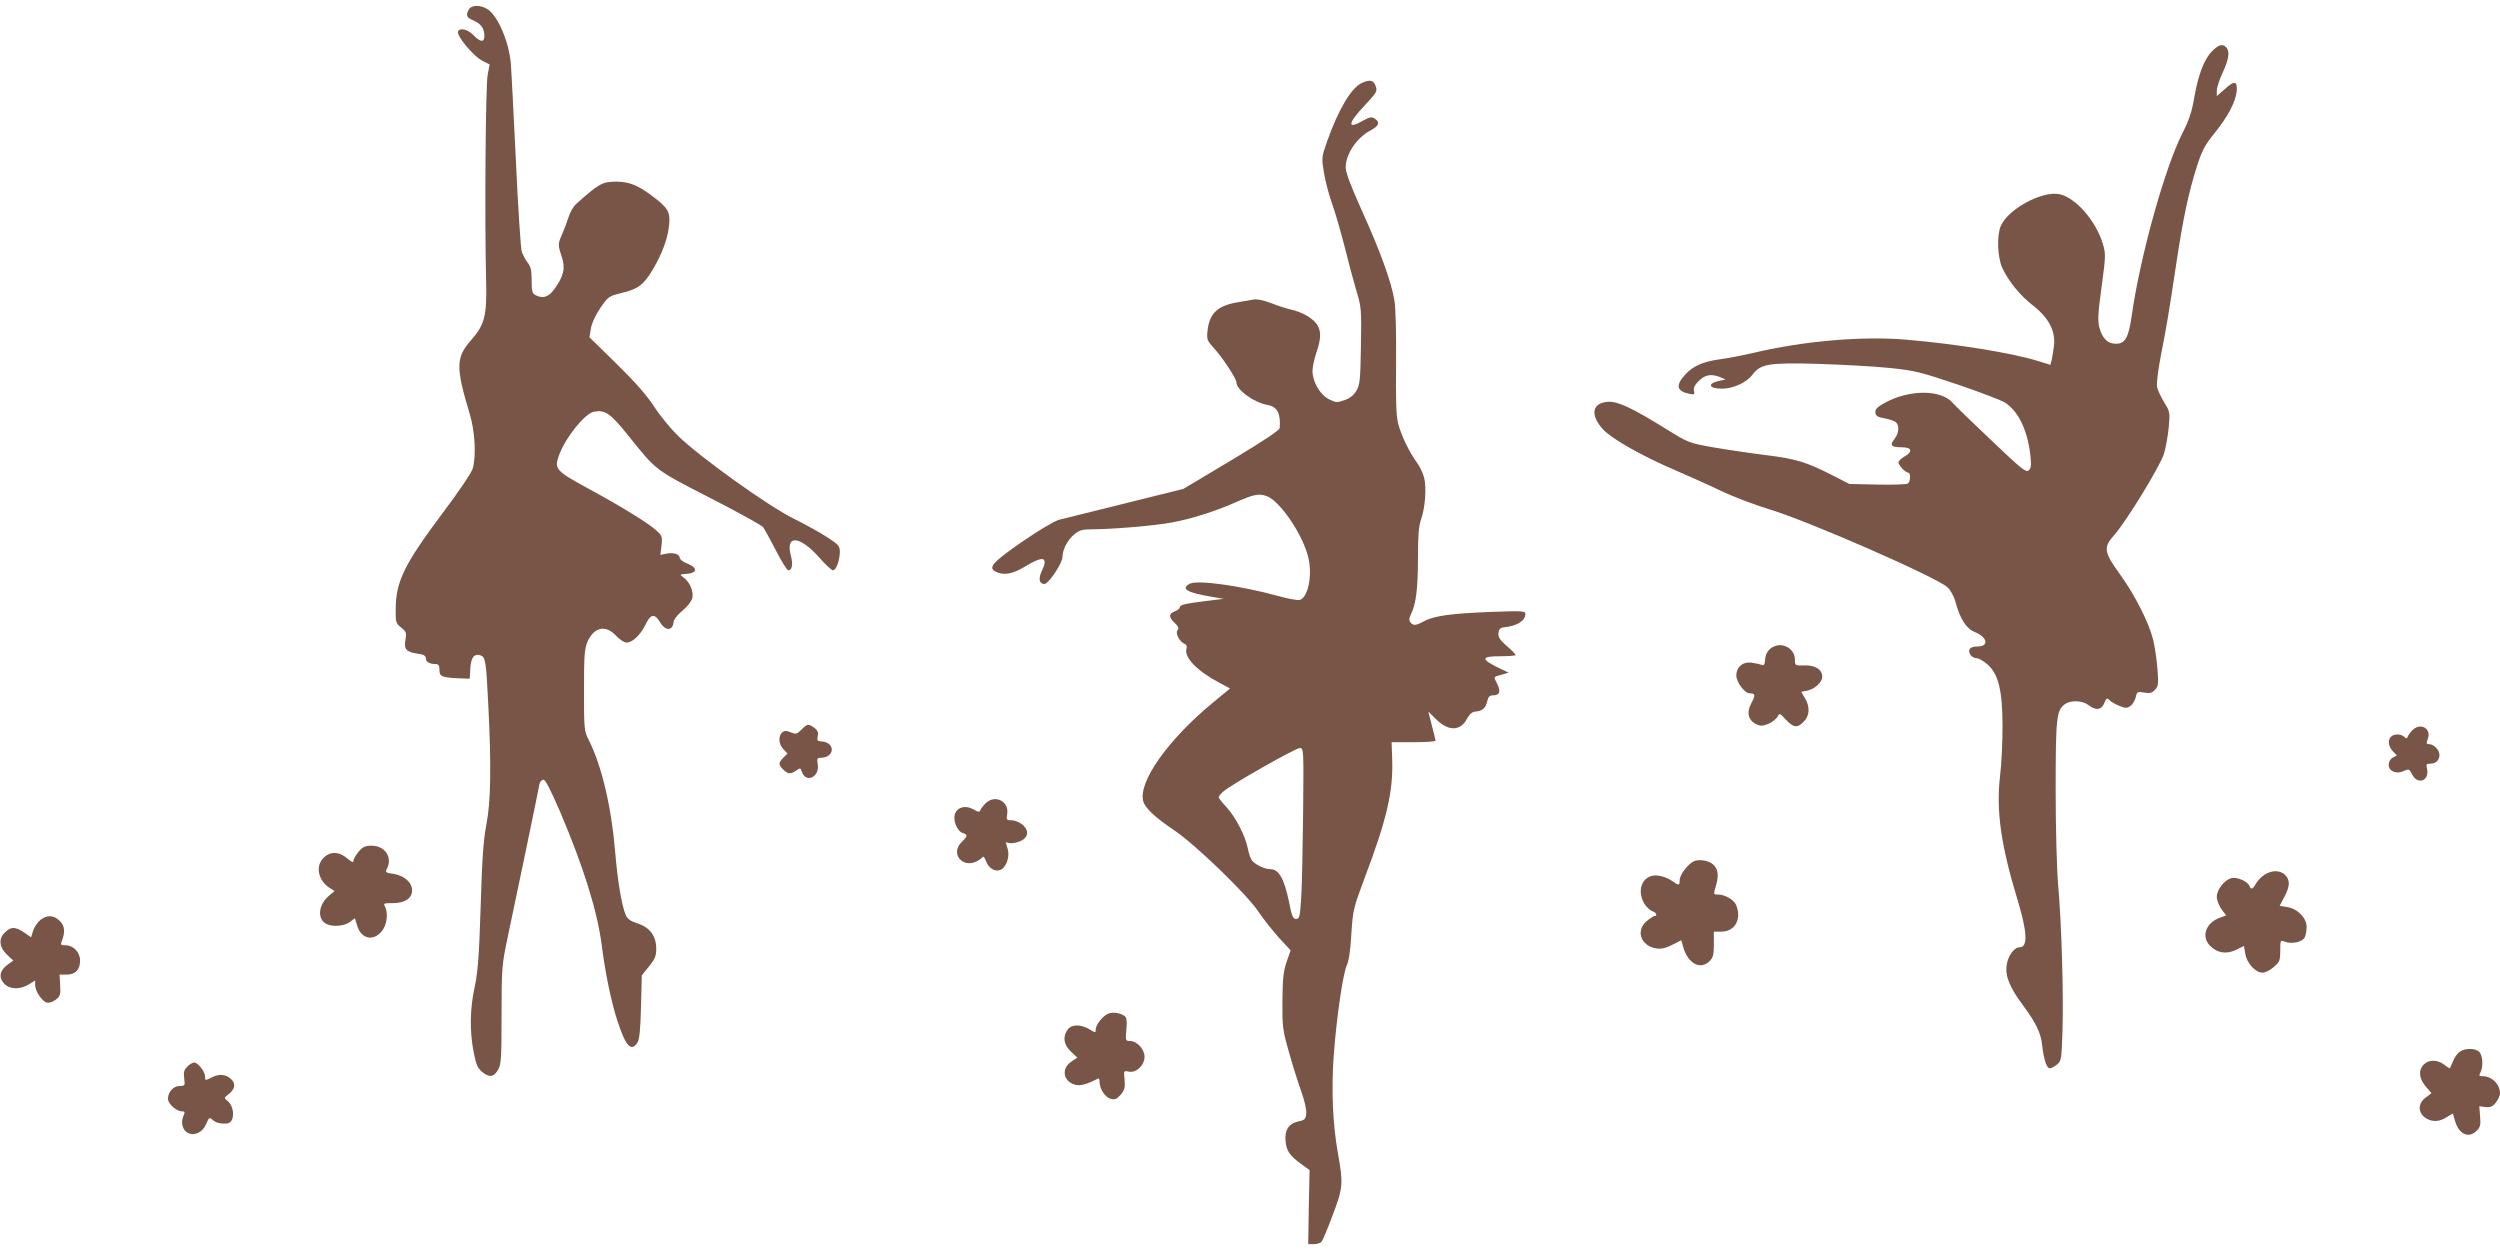
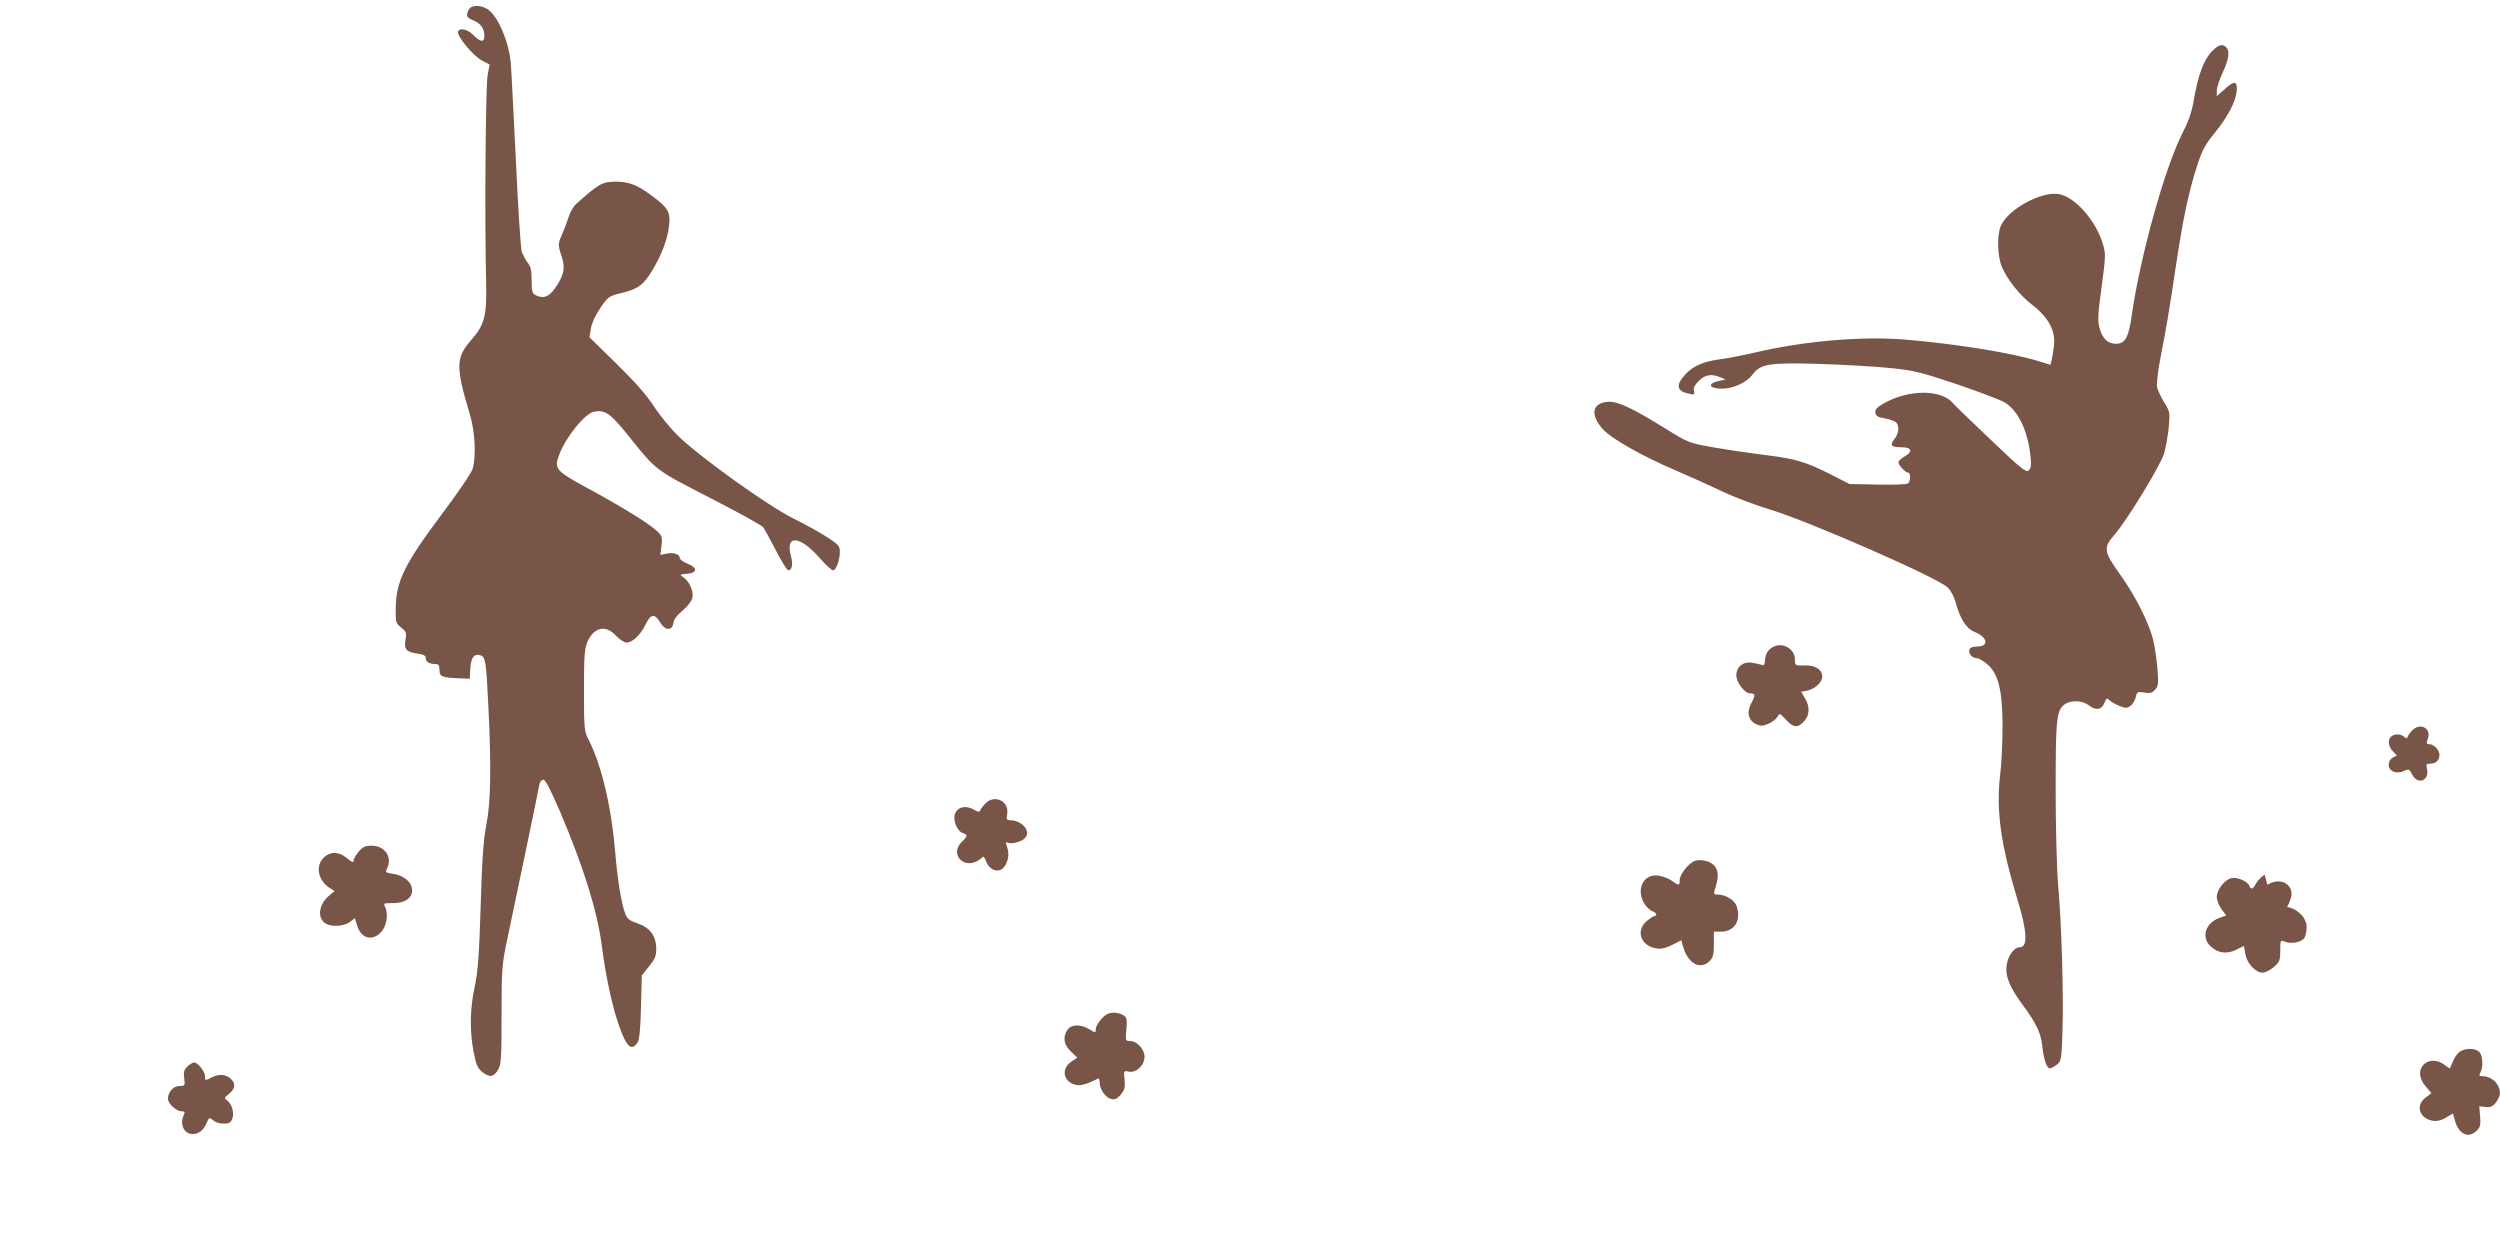
<svg xmlns="http://www.w3.org/2000/svg" version="1.0" width="1280pt" height="640pt" viewBox="0 0 1280 640" preserveAspectRatio="xMidYMid meet">
  <g transform="translate(0,640) scale(0.1,-0.1)" fill="#795548" stroke="none">
    <path d="M2400 6351 c-16 -31 -12 -41 25 -56 38 -17 55 -41 55 -79 0 -34 -20 -33 -56 4 -28 29 -67 39 -78 21 -13 -21 79 -132 129 -155 l32 -16 -10 -52 c-11 -52 -16 -752 -8 -1059 4 -178 -7 -221 -79 -303 -76 -87 -77 -137 -5 -375 27 -89 34 -215 15 -281 -5 -19 -75 -123 -156 -230 -195 -261 -237 -347 -238 -488 -1 -68 1 -74 28 -95 26 -21 28 -27 22 -63 -9 -49 5 -63 64 -71 29 -4 40 -10 40 -23 0 -19 19 -30 51 -30 14 0 19 -7 19 -30 0 -34 12 -39 100 -43 l55 -2 3 52 c3 56 20 78 51 68 27 -8 30 -29 41 -253 16 -321 13 -498 -10 -615 -15 -78 -22 -177 -29 -417 -8 -252 -14 -334 -30 -410 -25 -113 -27 -229 -6 -336 12 -63 20 -82 42 -101 38 -31 60 -29 82 8 17 28 19 54 19 283 0 240 2 257 30 391 40 187 160 765 164 790 2 11 10 21 19 23 11 2 34 -43 88 -167 119 -281 189 -504 212 -681 18 -143 48 -287 79 -383 43 -134 72 -165 104 -115 10 17 15 67 18 184 l4 160 37 46 c30 37 37 53 37 90 0 65 -32 109 -95 130 -38 12 -53 23 -62 45 -21 52 -41 175 -53 318 -19 231 -69 445 -136 577 -23 45 -24 56 -24 255 0 182 3 213 19 250 34 73 93 85 145 28 18 -19 42 -35 54 -35 30 0 71 39 96 90 27 57 47 61 75 15 26 -45 64 -47 69 -3 2 17 19 39 47 62 26 22 46 48 50 65 7 34 -14 82 -46 105 -21 14 -20 15 17 18 55 4 57 31 4 52 -22 9 -40 22 -40 30 0 19 -33 29 -70 21 l-29 -6 6 48 c5 46 3 51 -30 80 -46 40 -178 121 -355 217 -159 87 -166 96 -138 170 35 91 131 209 177 218 58 11 85 -9 178 -125 143 -178 132 -170 416 -316 143 -73 265 -141 272 -150 7 -9 36 -62 65 -118 29 -57 58 -103 64 -103 19 0 25 30 14 72 -31 112 43 108 146 -8 30 -35 62 -64 69 -64 16 0 35 52 35 95 0 29 -7 37 -64 74 -35 23 -114 67 -175 97 -129 64 -478 314 -589 422 -38 37 -94 105 -124 152 -38 58 -100 128 -193 219 l-137 134 7 43 c4 27 22 68 48 106 41 60 44 62 110 78 86 21 113 42 160 121 49 84 76 158 83 228 7 67 -6 88 -94 153 -68 50 -111 67 -174 68 -74 0 -89 -8 -209 -115 -14 -13 -31 -43 -38 -67 -7 -23 -22 -62 -32 -85 -23 -51 -23 -57 -3 -117 20 -58 10 -100 -36 -164 -31 -44 -61 -53 -100 -32 -15 8 -18 22 -18 74 0 51 -4 70 -20 91 -12 14 -25 41 -31 58 -5 18 -19 230 -30 472 -12 242 -23 465 -26 495 -11 109 -64 234 -116 271 -36 25 -85 25 -99 0z" />
    <path d="M11326 6138 c-41 -41 -71 -120 -92 -240 -11 -69 -27 -115 -59 -178 -91 -178 -217 -632 -260 -932 -16 -116 -34 -148 -81 -148 -43 0 -69 26 -85 82 -9 36 -8 71 11 208 21 156 22 169 7 220 -35 119 -141 240 -224 256 -90 17 -262 -77 -299 -163 -21 -49 -17 -159 7 -213 31 -68 91 -143 159 -195 81 -64 116 -132 106 -208 -4 -28 -9 -62 -12 -73 l-6 -22 -61 19 c-140 43 -420 88 -679 110 -224 19 -522 -7 -773 -66 -60 -14 -142 -30 -182 -35 -81 -11 -135 -34 -174 -77 -51 -55 -45 -86 19 -99 27 -6 30 -4 25 15 -4 14 4 30 25 51 33 32 63 37 109 19 l28 -12 -33 -7 c-63 -14 -53 -40 15 -40 57 0 126 32 155 71 42 56 83 63 336 56 125 -4 290 -13 367 -21 127 -13 159 -21 349 -85 115 -39 224 -81 243 -93 69 -46 115 -144 129 -273 5 -49 3 -63 -10 -74 -13 -11 -39 10 -193 157 -98 93 -185 177 -193 187 -60 73 -230 72 -358 -2 -33 -19 -42 -30 -40 -46 2 -17 13 -23 47 -29 24 -4 49 -13 57 -19 20 -16 17 -57 -6 -86 -26 -33 -18 -43 36 -43 53 0 60 -22 14 -48 -16 -9 -30 -23 -30 -29 0 -15 36 -53 50 -53 14 0 12 -47 -2 -56 -7 -4 -77 -7 -155 -5 l-144 3 -86 44 c-135 69 -188 85 -343 104 -80 10 -202 28 -270 40 -124 22 -126 23 -245 97 -168 104 -239 137 -288 136 -86 -4 -98 -66 -29 -142 44 -48 205 -139 375 -211 67 -29 172 -76 232 -105 61 -29 172 -71 248 -94 196 -59 854 -347 908 -398 15 -13 33 -46 40 -71 24 -90 56 -141 100 -158 66 -27 74 -74 13 -74 -22 0 -37 -6 -40 -15 -8 -20 13 -45 37 -45 10 0 34 -14 54 -31 57 -50 77 -131 78 -314 0 -82 -5 -199 -13 -260 -20 -176 4 -350 90 -633 50 -164 53 -242 11 -242 -29 0 -60 -43 -67 -92 -8 -56 15 -113 85 -207 66 -89 91 -142 97 -204 8 -71 23 -117 39 -117 7 0 23 9 36 19 23 18 24 26 29 173 6 187 -5 553 -22 743 -7 80 -13 290 -13 490 0 372 4 409 48 440 30 21 89 19 120 -5 37 -29 66 -26 81 10 10 26 14 28 27 15 7 -8 30 -21 50 -29 31 -13 39 -13 57 0 11 7 23 28 27 44 6 28 9 30 43 24 30 -5 41 -2 56 15 17 18 18 31 12 108 -4 49 -14 115 -22 148 -22 88 -93 228 -170 335 -83 115 -86 137 -28 202 63 72 235 353 254 416 9 31 20 92 24 135 7 75 6 80 -24 128 -17 28 -33 63 -36 78 -3 15 5 86 19 157 31 159 39 206 78 464 35 235 64 374 108 511 26 80 41 108 90 168 68 84 108 161 113 215 4 52 -12 55 -61 10 l-41 -36 0 28 c0 16 14 58 30 92 32 68 38 110 18 130 -19 19 -38 14 -72 -20z" />
-     <path d="M6974 5976 c-55 -24 -122 -137 -180 -302 -28 -80 -28 -83 -15 -160 7 -43 26 -115 42 -159 16 -44 44 -143 64 -220 19 -77 46 -178 60 -225 25 -81 26 -94 23 -280 -3 -175 -5 -199 -23 -230 -14 -24 -34 -40 -62 -49 -37 -13 -43 -13 -79 5 -46 24 -84 89 -84 145 0 20 9 62 20 94 26 74 25 116 -1 149 -24 31 -78 60 -129 71 -19 4 -64 18 -99 32 -42 16 -75 23 -95 19 -17 -3 -53 -9 -81 -14 -100 -17 -142 -56 -152 -142 -5 -47 -4 -52 31 -91 45 -49 116 -157 116 -175 0 -40 89 -105 162 -118 48 -9 66 -44 60 -118 -1 -11 -90 -70 -247 -164 l-246 -147 -297 -74 c-163 -40 -316 -78 -339 -84 -25 -7 -106 -55 -190 -113 -159 -110 -180 -136 -126 -157 39 -15 81 -6 139 29 96 59 123 52 88 -22 -19 -39 -13 -66 13 -66 22 0 93 107 93 139 0 36 25 85 59 114 28 23 42 27 94 27 100 0 326 19 407 35 95 17 222 57 319 100 100 44 123 49 164 36 70 -23 192 -204 217 -322 20 -93 -5 -202 -47 -211 -10 -2 -56 6 -103 19 -200 55 -419 85 -459 64 -46 -25 -14 -45 104 -65 l70 -12 -97 -12 c-104 -13 -128 -19 -128 -33 0 -5 -11 -14 -25 -19 -32 -12 -32 -30 0 -60 19 -18 22 -26 14 -37 -13 -15 11 -60 37 -70 9 -3 12 -13 9 -24 -14 -43 52 -113 165 -173 l58 -31 -85 -70 c-230 -189 -385 -406 -360 -506 9 -36 61 -84 156 -148 106 -70 375 -329 435 -420 25 -37 72 -96 104 -132 l60 -65 -21 -60 c-16 -48 -20 -85 -21 -199 -1 -130 1 -149 33 -260 18 -66 47 -157 63 -202 17 -46 28 -96 26 -114 -3 -29 -8 -34 -38 -40 -51 -11 -73 -43 -68 -101 5 -52 21 -75 83 -120 l40 -29 -4 -190 -3 -189 30 0 c16 0 34 6 39 13 5 6 31 67 56 135 54 141 55 162 27 318 -27 153 -34 323 -21 504 15 198 47 415 67 459 10 21 19 80 23 160 8 122 10 131 68 286 114 300 147 446 141 608 l-3 87 113 0 c61 0 112 3 112 8 0 4 -9 39 -19 78 l-18 71 38 -38 c64 -64 126 -64 160 1 14 25 27 36 45 37 34 3 51 18 59 54 5 22 12 29 31 29 33 0 39 21 19 60 -19 37 -20 34 25 46 l34 10 -56 27 c-87 43 -84 57 12 57 44 0 80 3 80 6 0 4 -20 25 -46 47 -35 31 -44 45 -42 66 2 19 9 27 28 29 68 7 110 34 110 69 0 15 -16 16 -177 10 -205 -8 -289 -20 -341 -47 -43 -24 -56 -25 -71 -6 -8 10 -7 21 4 43 25 51 35 130 35 288 0 113 4 164 16 196 21 60 29 165 15 215 -6 23 -22 56 -36 75 -41 56 -81 141 -96 199 -11 41 -13 119 -11 314 1 153 -2 285 -9 320 -16 96 -74 254 -165 455 -58 129 -84 197 -84 224 0 68 56 151 125 188 47 25 53 43 22 63 -14 9 -26 6 -57 -11 -84 -49 -81 -16 7 77 61 65 66 73 57 98 -11 32 -28 36 -70 18z m-302 -3738 c-2 -183 -6 -380 -10 -438 -6 -94 -9 -105 -26 -105 -16 0 -22 14 -36 86 -25 121 -52 169 -97 169 -28 0 -74 22 -93 44 -7 9 -16 36 -21 61 -12 63 -62 161 -109 212 -22 23 -40 46 -40 51 0 5 10 18 23 29 35 33 370 223 392 223 20 0 20 -6 17 -332z" />
    <path d="M9085 3091 c-30 -13 -45 -35 -48 -70 -1 -23 -6 -30 -17 -25 -8 3 -31 8 -51 11 -45 7 -79 -22 -79 -66 0 -34 43 -91 69 -91 29 0 30 -9 8 -50 -26 -47 -16 -88 25 -108 22 -10 33 -10 62 2 19 8 39 24 46 35 11 21 12 21 44 -14 39 -41 58 -44 91 -10 31 30 33 77 6 121 l-19 32 31 6 c39 8 77 43 77 71 0 37 -36 60 -91 58 -49 -1 -49 -1 -49 31 0 51 -57 87 -105 67z" />
-     <path d="M4103 2664 c-23 -23 -28 -24 -54 -14 -23 10 -32 10 -44 0 -21 -18 -19 -60 6 -86 l21 -22 -21 -21 c-26 -26 -26 -36 -1 -61 24 -24 38 -25 67 -5 20 14 22 14 28 -5 20 -62 92 -30 82 36 -5 29 -3 34 14 34 74 0 78 79 5 84 -21 1 -24 5 -19 27 4 20 -1 30 -18 43 -31 21 -35 21 -66 -10z" />
    <path d="M12351 2661 c-10 -10 -21 -25 -23 -32 -5 -11 -8 -12 -19 -1 -17 15 -51 16 -67 0 -18 -18 -14 -49 9 -74 l21 -22 -21 -11 c-13 -7 -21 -22 -21 -37 0 -33 41 -50 78 -31 25 11 28 10 42 -18 29 -57 91 -32 76 31 -5 20 -3 24 17 24 29 0 47 18 47 45 0 25 -29 55 -53 55 -14 0 -15 5 -7 26 21 54 -37 87 -79 45z" />
    <path d="M5046 2287 c-13 -13 -25 -29 -27 -36 -4 -10 -12 -9 -35 5 -39 22 -81 13 -94 -22 -13 -32 10 -89 39 -99 27 -8 26 -16 -4 -45 -62 -58 2 -139 78 -99 12 7 25 16 28 21 4 6 11 -4 17 -20 12 -35 44 -56 71 -47 31 9 52 66 41 106 -6 19 -10 35 -10 36 0 1 7 0 15 -3 8 -3 30 -1 50 6 49 16 58 54 21 87 -15 13 -40 23 -56 23 -27 0 -28 2 -23 34 10 64 -64 100 -111 53z" />
    <path d="M1836 2039 c-14 -17 -26 -37 -26 -46 0 -11 -8 -8 -31 11 -45 39 -92 38 -126 0 -38 -42 -23 -112 33 -149 l27 -17 -26 -22 c-57 -46 -65 -120 -17 -146 31 -17 95 -12 122 10 l25 19 12 -39 c20 -67 81 -81 125 -29 27 32 35 93 17 128 -9 16 -5 17 38 17 62 -1 101 24 101 65 0 41 -40 76 -96 85 -38 5 -42 8 -34 24 32 59 -8 120 -77 120 -34 0 -46 -6 -67 -31z" />
    <path d="M8674 1991 c-31 -14 -74 -69 -74 -97 0 -29 -4 -30 -41 -3 -17 12 -47 23 -69 26 -76 10 -115 -70 -71 -144 11 -17 29 -34 40 -38 21 -6 29 -25 12 -25 -5 0 -23 -12 -40 -26 -58 -49 -30 -128 50 -140 24 -4 48 2 80 18 l47 24 11 -38 c25 -83 88 -115 134 -69 18 18 22 33 22 86 l0 65 38 0 c69 0 105 62 77 134 -10 28 -57 56 -94 56 -24 0 -24 0 -10 46 15 52 11 85 -15 108 -22 20 -70 28 -97 17z" />
-     <path d="M11595 1922 c-16 -10 -36 -31 -44 -45 -16 -30 -26 -34 -34 -13 -9 24 -64 47 -92 40 -36 -9 -75 -59 -75 -96 0 -17 11 -45 24 -63 l24 -32 -33 -12 c-72 -26 -96 -97 -49 -144 37 -37 84 -44 133 -20 l40 20 7 -41 c8 -48 52 -96 88 -96 14 0 40 13 58 29 30 26 33 35 33 84 0 54 0 55 25 45 34 -13 88 -1 100 22 5 10 10 34 10 54 0 46 -47 94 -100 102 l-38 6 24 46 c29 55 30 86 4 112 -25 25 -66 26 -105 2z" />
-     <path d="M207 1690 c-14 -11 -31 -36 -37 -54 l-11 -35 -36 25 c-46 31 -68 30 -100 -2 -32 -32 -26 -77 16 -115 l29 -27 -29 -21 c-41 -30 -47 -66 -18 -97 28 -30 81 -32 127 -4 l32 20 0 -23 c0 -31 34 -83 59 -90 13 -3 31 3 47 15 23 19 25 27 22 74 l-3 54 36 0 c45 0 69 25 69 72 0 42 -34 78 -74 78 -23 0 -27 3 -21 18 20 50 17 80 -8 106 -31 31 -65 33 -100 6z" />
+     <path d="M11595 1922 c-16 -10 -36 -31 -44 -45 -16 -30 -26 -34 -34 -13 -9 24 -64 47 -92 40 -36 -9 -75 -59 -75 -96 0 -17 11 -45 24 -63 l24 -32 -33 -12 c-72 -26 -96 -97 -49 -144 37 -37 84 -44 133 -20 l40 20 7 -41 c8 -48 52 -96 88 -96 14 0 40 13 58 29 30 26 33 35 33 84 0 54 0 55 25 45 34 -13 88 -1 100 22 5 10 10 34 10 54 0 46 -47 94 -100 102 c29 55 30 86 4 112 -25 25 -66 26 -105 2z" />
    <path d="M5674 1210 c-28 -11 -64 -58 -64 -81 0 -18 -1 -18 -32 1 -45 27 -93 26 -112 -2 -26 -37 -20 -77 17 -112 l33 -31 -30 -20 c-56 -37 -42 -106 24 -120 24 -5 58 5 113 33 4 2 7 -6 7 -18 0 -36 29 -79 57 -86 21 -6 31 -1 51 21 20 24 23 36 20 76 -5 48 -5 48 23 42 37 -7 79 33 79 77 0 38 -39 80 -74 80 -23 0 -24 2 -19 58 4 42 2 61 -8 69 -21 17 -61 23 -85 13z" />
    <path d="M12594 1015 c-12 -8 -27 -29 -34 -47 -8 -18 -15 -35 -16 -37 -2 -2 -15 6 -30 18 -34 26 -78 27 -104 1 -29 -29 -25 -73 10 -113 l29 -34 -29 -22 c-44 -32 -41 -84 7 -110 32 -16 64 -14 100 9 l32 19 10 -36 c20 -71 70 -94 112 -52 18 18 21 30 17 73 l-4 52 31 -4 c25 -3 37 2 54 23 11 15 21 36 21 46 0 48 -41 89 -91 89 -16 0 -18 3 -9 19 15 29 12 87 -6 105 -19 20 -73 21 -100 1z" />
    <path d="M959 939 c-17 -17 -20 -29 -16 -60 5 -37 4 -39 -23 -39 -32 0 -60 -31 -60 -66 0 -25 43 -64 71 -64 16 0 17 -3 8 -24 -15 -33 -4 -74 24 -87 35 -16 75 4 93 47 14 33 16 35 33 20 17 -15 39 -21 74 -18 41 4 40 88 -1 118 -15 11 -15 14 11 34 30 24 35 51 11 74 -24 25 -60 29 -95 12 -40 -20 -39 -20 -39 3 0 24 -37 71 -56 71 -8 0 -24 -10 -35 -21z" />
  </g>
</svg>